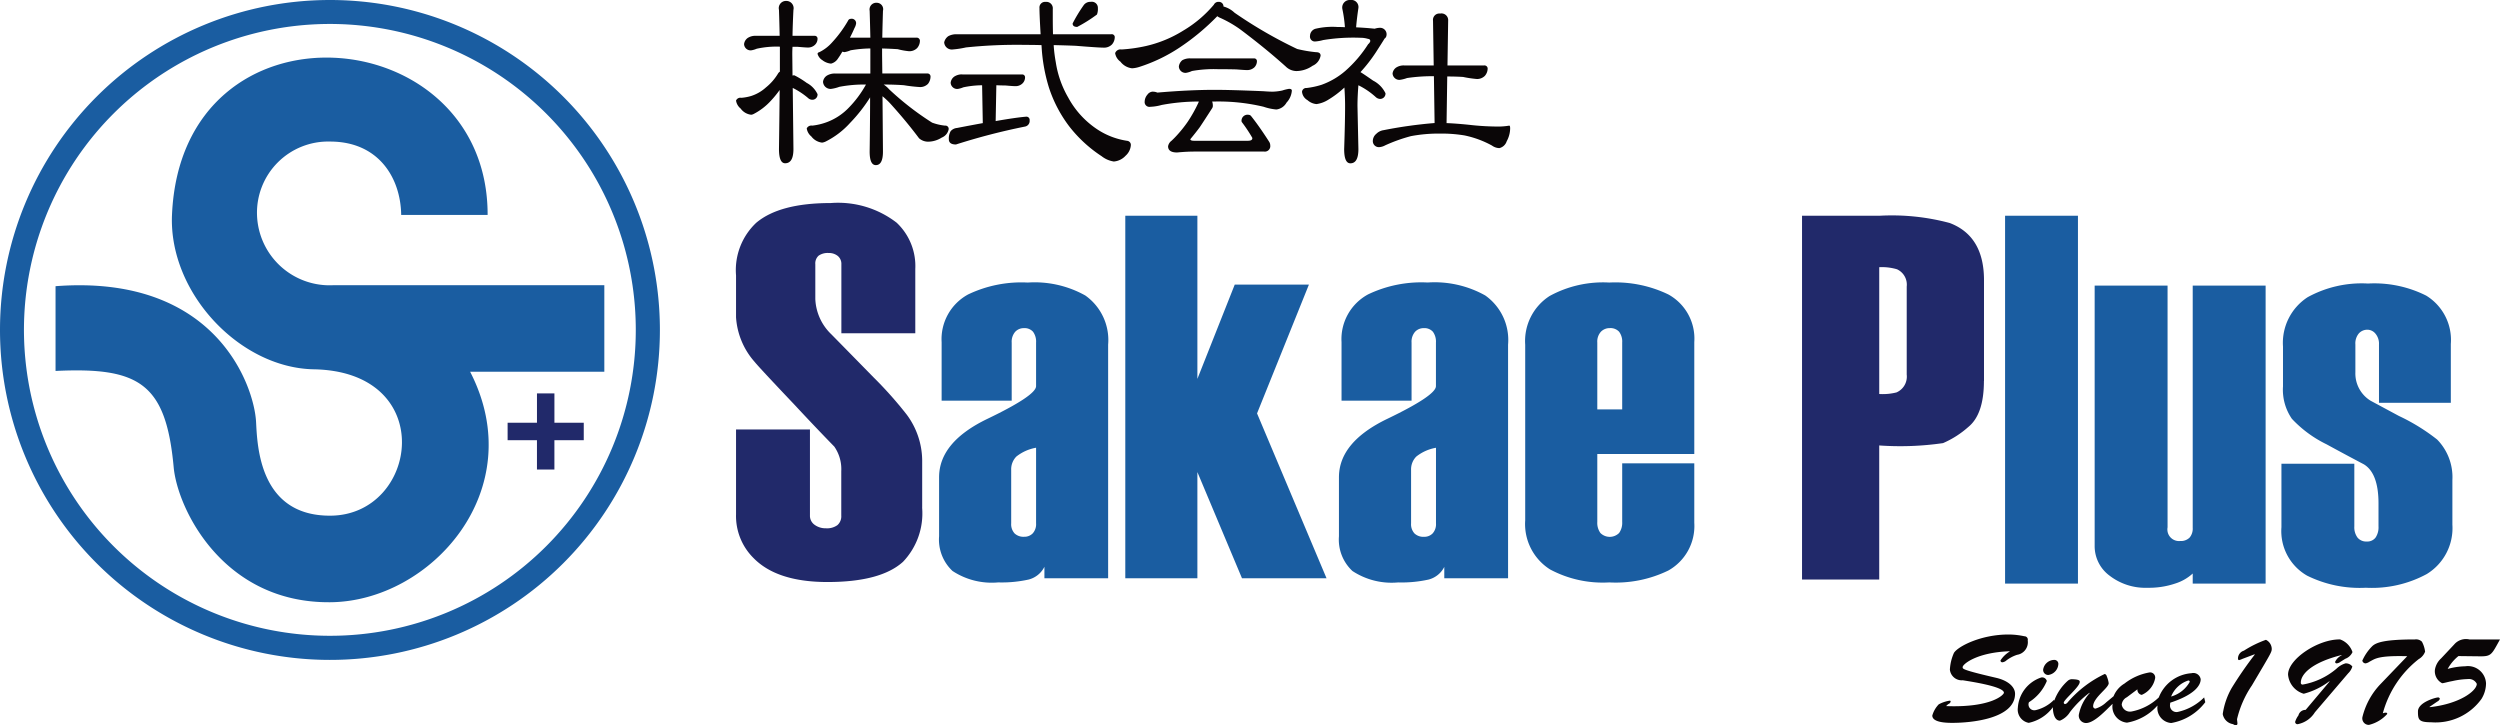
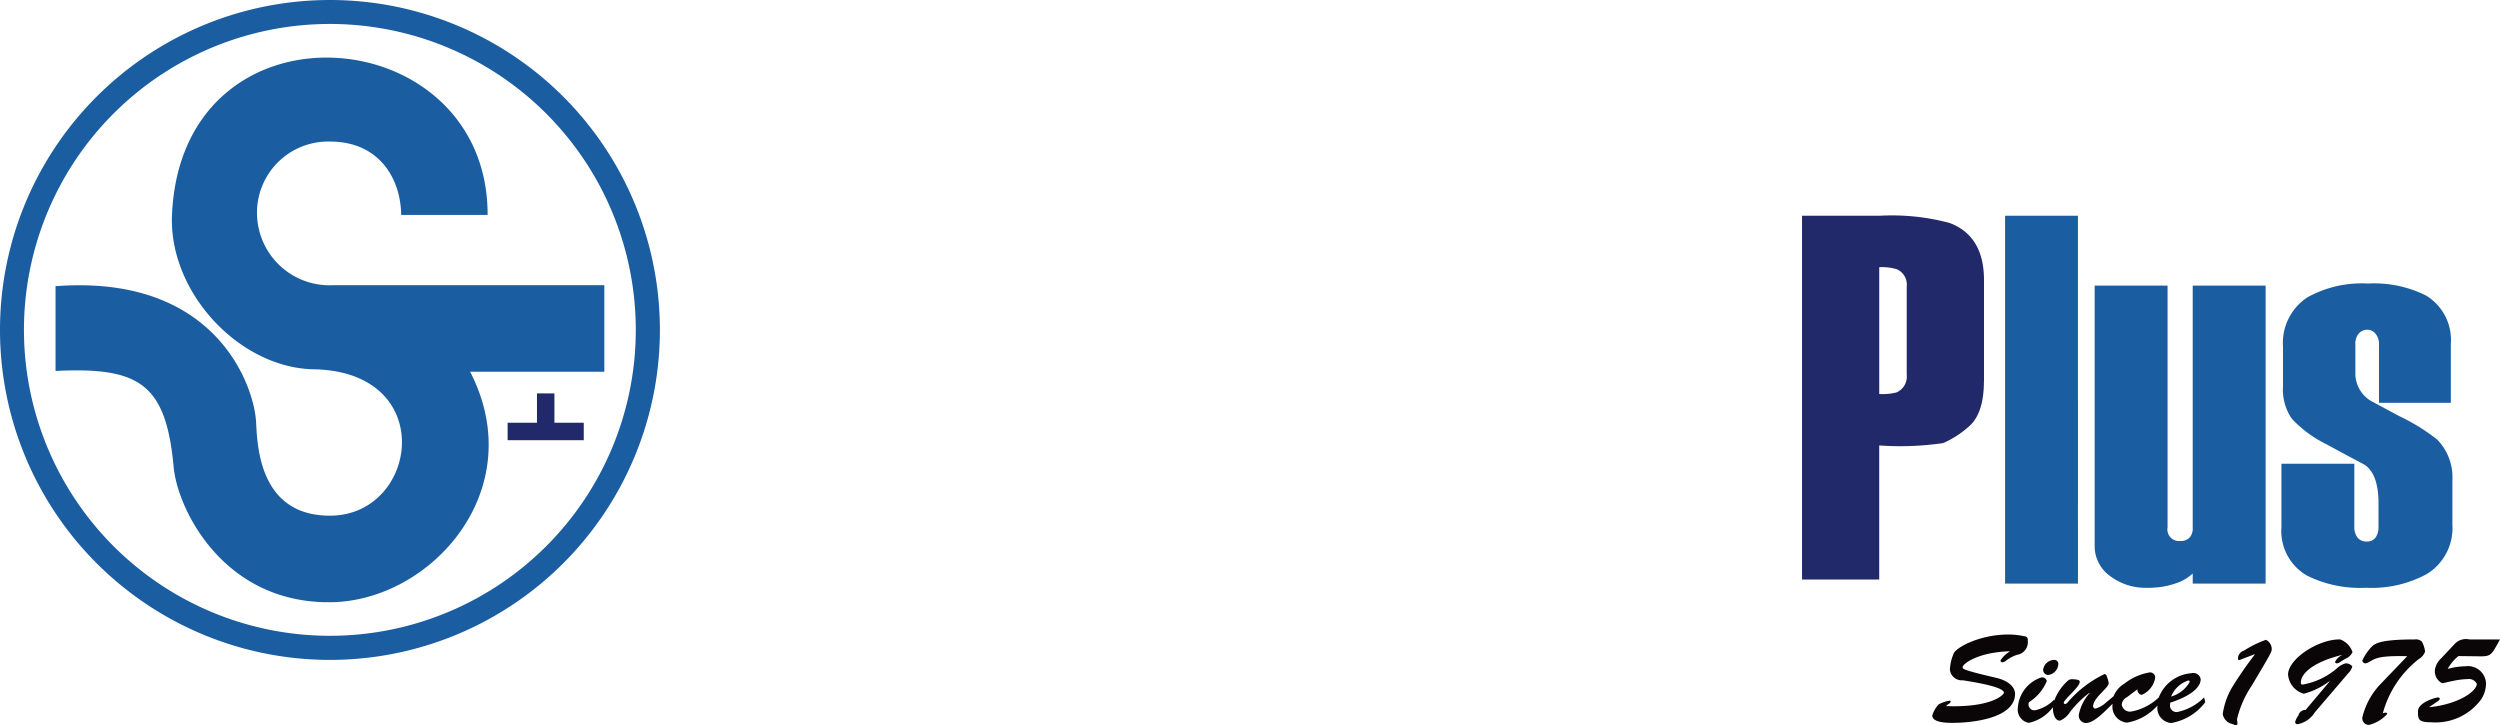
<svg xmlns="http://www.w3.org/2000/svg" id="ロゴ" width="394" height="114.313" viewBox="0 0 197 57.156">
  <defs>
    <style>
      .cls-1 {
        fill: #0a0607;
      }

      .cls-1, .cls-2, .cls-3 {
        fill-rule: evenodd;
      }

      .cls-2 {
        fill: #1a5da1;
      }

      .cls-3 {
        fill: #21296a;
      }
    </style>
  </defs>
  <path id="Since_1975" data-name="Since 1975" class="cls-1" d="M956.425,74.718l-1.7-.02a3.357,3.357,0,0,0-.847,1.013,5.522,5.522,0,0,1,1.386-.208,1.427,1.427,0,0,1,1.635,1.351,2.361,2.361,0,0,1-.359,1.222,4.457,4.457,0,0,1-3.978,1.838c-0.978,0-1.027-.218-1.027-0.854,0-.725,1.415-1.1,1.565-1.1a0.136,0.136,0,0,1,.16.109,0.408,0.408,0,0,1-.21.219l-0.608.417,0.02,0.02c2.373-.258,3.709-1.291,3.709-1.838a0.681,0.681,0,0,0-.688-0.377,6.382,6.382,0,0,0-1.236.159c-0.379.069-.688,0.169-0.808,0.169a1.065,1.065,0,0,1-.568-1.063,1.542,1.542,0,0,1,.488-0.894l1.027-1.093a1.223,1.223,0,0,1,1.207-.4H958C957.342,74.569,957.332,74.728,956.425,74.718Zm-7.659,4.49a0.69,0.69,0,0,1,.24-0.05,0.1,0.1,0,0,1,.109.1,2.828,2.828,0,0,1-1.445.864,0.514,0.514,0,0,1-.509-0.626,5.711,5.711,0,0,1,1.416-2.583l2.114-2.205c-2.324-.06-2.533.208-2.962,0.427a0.833,0.833,0,0,1-.319.139,0.267,0.267,0,0,1-.259-0.218,3.805,3.805,0,0,1,.758-1.113c0.3-.308.947-0.556,3.39-0.556a0.654,0.654,0,0,1,.549.179,2.206,2.206,0,0,1,.249.785,1.138,1.138,0,0,1-.5.586A8.094,8.094,0,0,0,948.766,79.208Zm-3.33-4.063a0.566,0.566,0,0,1-.319.129,0.12,0.12,0,0,1-.11-0.119,1.079,1.079,0,0,1,.519-0.517l-0.02-.02c-2.393.606-3.2,1.53-3.2,2.165a0.135,0.135,0,0,0,.159.159,5.6,5.6,0,0,0,2.653-1.252,1.707,1.707,0,0,1,.708-0.417,0.638,0.638,0,0,1,.538.248,1.206,1.206,0,0,1-.329.537l-2.622,3.07a2.053,2.053,0,0,1-1.336.934,0.181,0.181,0,0,1-.22-0.179,1.65,1.65,0,0,1,.259-0.507,0.571,0.571,0,0,1,.569-0.437l1.884-2.235-0.02-.02a5.737,5.737,0,0,1-2.014.983,1.716,1.716,0,0,1-1.236-1.51c0-1.222,2.373-2.8,4.1-2.771a1.592,1.592,0,0,1,.977,1,0.991,0.991,0,0,1-.568.526Zm-8.157,4.52c0,0.119.03,0.229,0.03,0.348a0.126,0.126,0,0,1-.14.139,0.642,0.642,0,0,1-.209-0.09,0.973,0.973,0,0,1-.808-0.795,5.806,5.806,0,0,1,.7-2.046,30.557,30.557,0,0,1,1.825-2.643l-0.02-.02-0.947.358a1.506,1.506,0,0,1-.269.1c-0.11,0-.09-0.168-0.08-0.228a0.652,0.652,0,0,1,.459-0.516,8.431,8.431,0,0,1,1.735-.854,0.815,0.815,0,0,1,.458.685c0,0.288,0,.258-1.565,2.91A8.028,8.028,0,0,0,937.279,79.665Zm-5.185.308a1.175,1.175,0,0,1-1.087-1.3c0-.026,0-0.052,0-0.078a4.131,4.131,0,0,1-2.4,1.35,1.267,1.267,0,0,1-1.137-1.45c0-.012,0-0.021,0-0.033-0.56.541-1.446,1.513-2.1,1.513a0.582,0.582,0,0,1-.558-0.656,3.568,3.568,0,0,1,.857-1.708l-0.02-.02a7.927,7.927,0,0,0-1.535,1.52,1.668,1.668,0,0,1-.788.676c-0.439,0-.549-0.626-0.558-0.964,0-.03,0-0.065.006-0.1a3.2,3.2,0,0,1-1.911,1.238,1.063,1.063,0,0,1-.858-1.182,2.692,2.692,0,0,1,1.845-2.394,0.379,0.379,0,0,1,.439.278,3.568,3.568,0,0,1-1.406,1.669,0.458,0.458,0,0,0,.528.626,2.974,2.974,0,0,0,1.446-.815l0.017,0.072a3.916,3.916,0,0,1,1.07-1.572,0.5,0.5,0,0,1,.389-0.119c0.6,0.02.548,0.159,0.548,0.219,0,0.387-1.256,1.391-1.256,1.629a0.111,0.111,0,0,0,.11.109,0.354,0.354,0,0,0,.2-0.139,8.813,8.813,0,0,1,2.922-2.235,0.255,0.255,0,0,1,.159.189,2.3,2.3,0,0,1,.15.536c0,0.388-1.227,1.142-1.227,1.828a0.185,0.185,0,0,0,.18.179,2.084,2.084,0,0,0,.857-0.5l0.575-.477a2.054,2.054,0,0,1,.861-1,4.429,4.429,0,0,1,1.965-.874,0.4,0.4,0,0,1,.448.457,1.793,1.793,0,0,1-1.057,1.311,0.408,0.408,0,0,1-.339-0.437l-0.837.626a0.722,0.722,0,0,0-.4.586,0.659,0.659,0,0,0,.758.537,4.263,4.263,0,0,0,2.164-1.112,2.991,2.991,0,0,1,2.582-1.908,0.583,0.583,0,0,1,.718.477c0,0.487-.488,1.222-2.4,1.848l-0.02.219a0.511,0.511,0,0,0,.618.506,4.215,4.215,0,0,0,2.074-1.142l0.09,0.377A4.29,4.29,0,0,1,932.094,79.973Zm1.456-3.239a0.1,0.1,0,0,0-.12-0.109,2.186,2.186,0,0,0-1.346,1.262A2.443,2.443,0,0,0,933.55,76.734ZM922.4,76.188a0.4,0.4,0,0,1-.4-0.427A0.9,0.9,0,0,1,922.87,75a0.314,0.314,0,0,1,.329.308A0.918,0.918,0,0,1,922.4,76.188Zm-3.352-1.1a0.594,0.594,0,0,1-.249.1,0.139,0.139,0,0,1-.159-0.149,2.216,2.216,0,0,1,.727-0.7l-0.019-.02c-2.573.09-3.68,1.013-3.69,1.242,0,0.139-.129.208,2.653,0.854,1.007,0.238,1.475.765,1.475,1.251,0,1.977-3.48,2.295-4.916,2.295-0.388,0-1.605,0-1.605-.576a2.092,2.092,0,0,1,.509-0.884,2.65,2.65,0,0,1,.857-0.288c0.05,0,.08.01,0.08,0.07a0.25,0.25,0,0,1-.17.189,1.2,1.2,0,0,0-.169.149v0.02c3.56,0.129,4.537-.894,4.537-1.053,0-.507-2.762-0.9-3.241-0.983a0.939,0.939,0,0,1-1.017-.835,3.684,3.684,0,0,1,.319-1.321c0.309-.507,2.114-1.45,4.3-1.45a6,6,0,0,1,1.256.139,0.264,0.264,0,0,1,.259.328,1,1,0,0,1-.837,1.132A2.83,2.83,0,0,0,919.049,75.085Z" transform="translate(-761 -23)" />
  <path id="lus" class="cls-2" d="M947.8,54.575l2.231,1.2a15.432,15.432,0,0,1,3.017,1.862,4.231,4.231,0,0,1,1.2,3.188v3.52a4.237,4.237,0,0,1-2.024,3.892,9.069,9.069,0,0,1-4.794,1.077,9.35,9.35,0,0,1-4.629-.952,4.043,4.043,0,0,1-2.024-3.81V59.543h5.744v4.936a1.361,1.361,0,0,0,.253.884,0.879,0.879,0,0,0,.719.308,0.817,0.817,0,0,0,.7-0.308,1.443,1.443,0,0,0,.233-0.884V62.67q0-2.385-1.158-3.084-1.571-.828-2.934-1.574A9.308,9.308,0,0,1,941.6,56a4.027,4.027,0,0,1-.7-2.547V50.311a4.288,4.288,0,0,1,1.942-3.892,8.855,8.855,0,0,1,4.754-1.077,9.106,9.106,0,0,1,4.587.952,4.094,4.094,0,0,1,1.942,3.81V54.74h-5.661v-4.6a1.235,1.235,0,0,0-.278-0.849,0.832,0.832,0,0,0-.633-0.31,0.9,0.9,0,0,0-.673.289,1.217,1.217,0,0,0-.276.87V52.34A2.518,2.518,0,0,0,947.8,54.575Zm-14.01,13.614a3.659,3.659,0,0,1-1.383.793,6.438,6.438,0,0,1-2.17.334,4.618,4.618,0,0,1-3-.952,2.887,2.887,0,0,1-1.178-2.319V45.507h5.745V64.556a0.915,0.915,0,0,0,.991,1.075,0.966,0.966,0,0,0,.745-0.269,1.089,1.089,0,0,0,.246-0.764V45.507h5.745V68.985h-5.745v-0.8ZM919,40h5.743V68.985H919V40Z" transform="translate(-761 -23)" />
  <path id="P" class="cls-3" d="M917.333,53.023q0,2.622-1.232,3.624a7.426,7.426,0,0,1-1.99,1.27,23.448,23.448,0,0,1-5.028.184V68.667H903V40h6.126a17.556,17.556,0,0,1,5.513.573q2.7,1.025,2.7,4.505v7.945Zm-6.084-.5V45.582a1.33,1.33,0,0,0-.765-1.363,4.224,4.224,0,0,0-1.4-.165v9.993a4.466,4.466,0,0,0,1.359-.124A1.355,1.355,0,0,0,911.249,52.519Z" transform="translate(-761 -23)" />
-   <path id="akae" class="cls-2" d="M894.51,59.508V64.2a4.021,4.021,0,0,1-2.043,3.755,9.478,9.478,0,0,1-4.66.939,8.812,8.812,0,0,1-4.659-1.021A4.232,4.232,0,0,1,881.186,64V50.163a4.218,4.218,0,0,1,1.921-3.837,8.775,8.775,0,0,1,4.7-1.062,9.621,9.621,0,0,1,4.66.939,3.969,3.969,0,0,1,2.043,3.755v8.816h-7.643v5.354a1.357,1.357,0,0,0,.246.872,1.042,1.042,0,0,0,1.471,0,1.365,1.365,0,0,0,.245-0.872v-4.62h5.681Zm-5.681-4.244V49.991a1.281,1.281,0,0,0-.245-0.852,0.922,0.922,0,0,0-.736-0.284,0.952,0.952,0,0,0-.695.284,1.154,1.154,0,0,0-.286.852v5.272h1.962ZM874.81,67.671a1.919,1.919,0,0,1-1.247,1,9.812,9.812,0,0,1-2.391.224,5.614,5.614,0,0,1-3.6-.9,3.381,3.381,0,0,1-1.063-2.735V60.61q0-2.774,3.821-4.611t3.822-2.571V50a1.317,1.317,0,0,0-.24-0.858,0.89,0.89,0,0,0-.72-0.285,0.92,0.92,0,0,0-.682.285,1.186,1.186,0,0,0-.279.858V54.57h-5.518V49.958A4.005,4.005,0,0,1,868.8,46.2a9.723,9.723,0,0,1,4.7-.939,8.177,8.177,0,0,1,4.536,1.02,4.294,4.294,0,0,1,1.8,3.878V68.569H874.81v-0.9Zm-0.654-9.387a3.447,3.447,0,0,0-1.553.694,1.431,1.431,0,0,0-.41,1.061v4.2a1.073,1.073,0,0,0,.267.795,1.016,1.016,0,0,0,.755.266,0.91,0.91,0,0,0,.675-0.266,1.077,1.077,0,0,0,.266-0.795V58.284ZM858.87,68.569L855.354,60.2v8.367h-5.681V40h5.681V52.856l2.943-7.428h5.845l-4.087,10.147,5.477,12.994H858.87Zm-15.573-.9a1.913,1.913,0,0,1-1.247,1,9.772,9.772,0,0,1-2.391.224,5.621,5.621,0,0,1-3.6-.9A3.384,3.384,0,0,1,835,65.263V60.61q0-2.776,3.821-4.612t3.822-2.571V50a1.312,1.312,0,0,0-.24-0.858,0.889,0.889,0,0,0-.72-0.285,0.923,0.923,0,0,0-.682.285,1.19,1.19,0,0,0-.279.858V54.57H835.2V49.958a4.006,4.006,0,0,1,2.085-3.755,9.718,9.718,0,0,1,4.7-.938,8.182,8.182,0,0,1,4.536,1.019,4.3,4.3,0,0,1,1.8,3.878V68.569H843.3v-0.9Zm-0.654-9.388a3.464,3.464,0,0,0-1.553.694,1.434,1.434,0,0,0-.408,1.061v4.2a1.077,1.077,0,0,0,.265.795,1.016,1.016,0,0,0,.755.266,0.907,0.907,0,0,0,.675-0.266,1.077,1.077,0,0,0,.266-0.795V58.284Z" transform="translate(-761 -23)" />
-   <path id="S" class="cls-3" d="M833.664,63a5.522,5.522,0,0,1-1.508,4.271q-1.76,1.592-5.949,1.592-3.981,0-5.824-1.885A4.66,4.66,0,0,1,819,63.54v-6.7h5.824v6.779a0.87,0.87,0,0,0,.368.737,1.453,1.453,0,0,0,.89.273,1.392,1.392,0,0,0,.91-0.252,0.926,0.926,0,0,0,.3-0.757V60.128a3.111,3.111,0,0,0-.547-1.934q-1.476-1.513-3.159-3.322-2.78-2.931-3.116-3.351A5.857,5.857,0,0,1,819,48V44.7a5.119,5.119,0,0,1,1.592-4.146Q822.436,39,826.458,39a7.55,7.55,0,0,1,5.2,1.55,4.691,4.691,0,0,1,1.467,3.643V49.26H827.3V43.821a0.8,0.8,0,0,0-.285-0.653,1.1,1.1,0,0,0-.721-0.232,1.244,1.244,0,0,0-.786.21,0.817,0.817,0,0,0-.261.675v2.74a4.07,4.07,0,0,0,1.263,2.783q1.769,1.8,3.327,3.392a31.05,31.05,0,0,1,2.61,2.932,6.12,6.12,0,0,1,1.221,3.6V63Z" transform="translate(-761 -23)" />
-   <path id="株式会社" class="cls-1" d="M820.556,25.822h1.881q-0.018-.959-0.054-2.044a0.569,0.569,0,0,1,.561-0.705,0.575,0.575,0,0,1,.579.705q-0.056,1.086-.073,2.044h1.755a0.217,0.217,0,0,1,.217.217,0.662,0.662,0,0,1-.2.488,0.779,0.779,0,0,1-.579.218c-0.108,0-.368-0.019-0.777-0.055H823.45c-0.012.194-.018,0.386-0.018,0.579l0.018,1.683a0.565,0.565,0,0,1,.146-0.018,6.955,6.955,0,0,1,.976.6,1.944,1.944,0,0,1,.85.886,0.409,0.409,0,0,1-.488.434,0.478,0.478,0,0,1-.253-0.126,5.928,5.928,0,0,0-1.213-.8l0.055,4.814q0,1.122-.652,1.123-0.487,0-.488-1.123,0.036-2.66.054-4.65a8.375,8.375,0,0,1-.742.9,4.82,4.82,0,0,1-1.284.977,0.546,0.546,0,0,1-.216.072,1.18,1.18,0,0,1-.833-0.489A0.988,0.988,0,0,1,819,30.924a0.371,0.371,0,0,1,.416-0.217,3.6,3.6,0,0,0,.779-0.145,3.174,3.174,0,0,0,1.157-.669,4.163,4.163,0,0,0,.958-1.1,0.44,0.44,0,0,1,.145-0.146v-1.97a7.222,7.222,0,0,0-1.827.163,1.853,1.853,0,0,1-.433.127,0.515,0.515,0,0,1-.562-0.489,0.684,0.684,0,0,1,.29-0.489A1.094,1.094,0,0,1,820.556,25.822Zm7.489-1.338a0.346,0.346,0,0,1,.416.362,0.978,0.978,0,0,1-.126.362q-0.181.417-.362,0.76h1.611q-0.021-.994-0.055-2.116a0.53,0.53,0,0,1,.56-0.633,0.506,0.506,0,0,1,.489.633q-0.036,1.122-.054,2.116H833.2a0.255,0.255,0,0,1,.289.217,0.887,0.887,0,0,1-.216.6,0.865,0.865,0,0,1-.634.252,5.46,5.46,0,0,1-.9-0.162c-0.374-.024-0.784-0.044-1.23-0.055V27.36l0.018,1.43h3.527a0.244,0.244,0,0,1,.272.217,0.943,0.943,0,0,1-.2.6,0.858,0.858,0,0,1-.634.253,11.961,11.961,0,0,1-1.266-.145q-0.741-.054-1.592-0.054a2.178,2.178,0,0,1,.434.38,22.469,22.469,0,0,0,3.383,2.623,4.173,4.173,0,0,0,1.014.235,0.257,0.257,0,0,1,.289.291,0.886,0.886,0,0,1-.543.651,2.04,2.04,0,0,1-1.085.324,1.082,1.082,0,0,1-.705-0.27q-1.014-1.357-2.28-2.751a6.357,6.357,0,0,0-.6-0.561l0.036,4.361c0,0.712-.188,1.067-0.561,1.067q-0.488,0-.488-1.067,0.034-2.388.036-4.27a12.236,12.236,0,0,1-1.574,2.008,6.508,6.508,0,0,1-1.881,1.447,0.953,0.953,0,0,1-.326.11,1.239,1.239,0,0,1-.85-0.489,1,1,0,0,1-.362-0.633,0.406,0.406,0,0,1,.434-0.218,4.738,4.738,0,0,0,1.14-.271,4.624,4.624,0,0,0,1.755-1.158,8.413,8.413,0,0,0,1.339-1.809,10.463,10.463,0,0,0-2.1.181,2.941,2.941,0,0,1-.65.163,0.591,0.591,0,0,1-.634-0.561,0.669,0.669,0,0,1,.308-0.488,1.218,1.218,0,0,1,.669-0.163h2.751V26.817a10.036,10.036,0,0,0-1.557.146,1.969,1.969,0,0,1-.488.145c-0.061-.012-0.115-0.024-0.163-0.037a6.312,6.312,0,0,1-.344.542,0.913,0.913,0,0,1-.542.4,1.289,1.289,0,0,1-.687-0.272,0.857,0.857,0,0,1-.381-0.505,0.174,0.174,0,0,1,.145-0.127,3.26,3.26,0,0,0,1.013-.779,9.4,9.4,0,0,0,1.248-1.7A0.233,0.233,0,0,1,828.045,24.484ZM836.4,25.7h6.6q-0.091-1.554-.09-2.062a0.442,0.442,0,0,1,.488-0.489,0.507,0.507,0,0,1,.561.562v0.633c0,0.482.006,0.935,0.017,1.356h4.578a0.237,0.237,0,0,1,.289.2,0.889,0.889,0,0,1-.217.6,0.86,0.86,0,0,1-.633.254c-0.3,0-1.043-.049-2.226-0.146-0.555-.024-1.133-0.041-1.737-0.054a11.283,11.283,0,0,0,.164,1.339,7.9,7.9,0,0,0,.977,2.786,7,7,0,0,0,2.189,2.443,5.819,5.819,0,0,0,2.478.977,0.322,0.322,0,0,1,.271.362,1.229,1.229,0,0,1-.416.813,1.407,1.407,0,0,1-.922.453,2.042,2.042,0,0,1-.959-0.416,10.538,10.538,0,0,1-2.569-2.37,10.38,10.38,0,0,1-1.592-3.057,13.443,13.443,0,0,1-.579-3.329q-0.615-.018-1.266-0.018a38.716,38.716,0,0,0-4.686.2,7.5,7.5,0,0,1-1.067.163,0.6,0.6,0,0,1-.651-0.562,0.8,0.8,0,0,1,.325-0.488A1.291,1.291,0,0,1,836.4,25.7Zm0.435,3.166h4.721a0.219,0.219,0,0,1,.218.218,0.664,0.664,0,0,1-.2.488,0.78,0.78,0,0,1-.579.217q-0.162,0-.777-0.054c-0.23,0-.465-0.007-0.706-0.018l-0.054,2.823q1.555-.273,2.387-0.345a0.256,0.256,0,0,1,.29.289,0.448,0.448,0,0,1-.361.489,50.3,50.3,0,0,0-5.445,1.412c-0.375,0-.561-0.138-0.561-0.417a1.135,1.135,0,0,1,.144-0.632,0.749,0.749,0,0,1,.506-0.253q1.124-.219,2.026-0.381l-0.054-2.984a7.423,7.423,0,0,0-1.482.163,1.858,1.858,0,0,1-.435.127,0.514,0.514,0,0,1-.561-0.488,0.684,0.684,0,0,1,.29-0.488A1.093,1.093,0,0,1,836.837,28.861Zm10.1-5.717a0.476,0.476,0,0,1,.578.489,1.222,1.222,0,0,1-.073.506,11.575,11.575,0,0,1-1.555.977q-0.361,0-.362-0.271a11.56,11.56,0,0,1,.851-1.411A0.639,0.639,0,0,1,846.932,23.144Zm10.076,0a0.358,0.358,0,0,1,.4.363,2.026,2.026,0,0,1,.869.489,35.171,35.171,0,0,0,4.938,2.858,10.209,10.209,0,0,0,1.484.253c0.241,0,.361.091,0.361,0.271a1.065,1.065,0,0,1-.633.8,2.255,2.255,0,0,1-1.284.416,1.223,1.223,0,0,1-.832-0.36q-1.611-1.448-3.619-2.95a9.088,9.088,0,0,0-1.555-.887,0.88,0.88,0,0,1-.217-0.127,18.07,18.07,0,0,1-2.985,2.48,12.731,12.731,0,0,1-3.166,1.52,2.277,2.277,0,0,1-.56.107,1.339,1.339,0,0,1-.923-0.525,1.014,1.014,0,0,1-.416-0.669,0.448,0.448,0,0,1,.506-0.289,12.141,12.141,0,0,0,1.917-.272,9.556,9.556,0,0,0,2.968-1.23,9.4,9.4,0,0,0,2.387-2.025A0.4,0.4,0,0,1,857.008,23.144Zm-5.174,7.075a0.874,0.874,0,0,1,.362.072q2.532-.217,4.522-0.217,1.248,0,3.835.108c0.289,0.024.543,0.036,0.76,0.036a4.132,4.132,0,0,0,.724-0.09A3.251,3.251,0,0,1,862.579,30c0.145,0,.218.048,0.218,0.145a1.524,1.524,0,0,1-.417.939,1.065,1.065,0,0,1-.8.544,4.224,4.224,0,0,1-1.013-.217A15.315,15.315,0,0,0,856.718,31h-0.2a0.987,0.987,0,0,1,.054.344,0.348,0.348,0,0,1-.054.181c-0.411.64-.735,1.14-0.977,1.5q-0.308.417-.742,0.941c0,0.085.1,0.127,0.29,0.127h4.233c0.242,0,.362-0.066.362-0.2a0.173,0.173,0,0,0-.036-0.091,11.708,11.708,0,0,0-.76-1.14,0.211,0.211,0,0,1-.055-0.107,0.474,0.474,0,0,1,.561-0.508,0.258,0.258,0,0,1,.2.108q0.633,0.794,1.411,2.008a0.55,0.55,0,0,1,.091.291,0.432,0.432,0,0,1-.488.489H855.09c-0.362,0-.808.023-1.339,0.072-0.47,0-.706-0.164-0.706-0.488a0.685,0.685,0,0,1,.271-0.435,7.45,7.45,0,0,0,.525-0.542,9.608,9.608,0,0,0,.742-0.942,10.869,10.869,0,0,0,.868-1.555A0.137,0.137,0,0,1,855.469,31a15.851,15.851,0,0,0-2.93.271,3.8,3.8,0,0,1-.9.145A0.376,0.376,0,0,1,851.2,31a0.873,0.873,0,0,1,.217-0.543A0.557,0.557,0,0,1,851.834,30.219ZM854.8,27.6h5.03a0.215,0.215,0,0,1,.216.217,0.7,0.7,0,0,1-.2.489,0.823,0.823,0,0,1-.579.216q-0.18,0-.849-0.054-0.688-.017-1.484-0.018a9.838,9.838,0,0,0-2.008.145,1.738,1.738,0,0,1-.471.145,0.518,0.518,0,0,1-.56-0.505,0.752,0.752,0,0,1,.271-0.49A1.209,1.209,0,0,1,854.8,27.6ZM867.409,23a0.56,0.56,0,0,1,.633.634c-0.085.567-.144,1.074-0.181,1.519q0.779,0.037,1.465.109a1.451,1.451,0,0,1,.417-0.072,0.511,0.511,0,0,1,.506.633,0.336,0.336,0,0,1-.144.217q-0.128.217-.688,1.086a12.116,12.116,0,0,1-1.212,1.557c0.145,0.084.477,0.307,0.994,0.668a2.168,2.168,0,0,1,.978,1,0.419,0.419,0,0,1-.507.434,0.541,0.541,0,0,1-.271-0.145,5.888,5.888,0,0,0-1.357-.922q-0.072.886-.073,1.628l0.073,3.4q0,1.124-.633,1.123-0.489,0-.489-1.123,0.074-2.171.073-3.4,0-.671-0.054-1.448a7.565,7.565,0,0,1-1.3.978,2.3,2.3,0,0,1-.9.325,1.211,1.211,0,0,1-.705-0.307,0.847,0.847,0,0,1-.435-0.669,0.334,0.334,0,0,1,.363-0.291,6.267,6.267,0,0,0,1.175-.252,5.912,5.912,0,0,0,1.881-1.1,9.765,9.765,0,0,0,1.792-2.1,0.515,0.515,0,0,0,.163-0.216,0.162,0.162,0,0,0-.163-0.2,2.07,2.07,0,0,0-.615-0.09,14.571,14.571,0,0,0-2.931.181,3.045,3.045,0,0,1-.6.109,0.384,0.384,0,0,1-.435-0.435,0.593,0.593,0,0,1,.416-0.561,5.793,5.793,0,0,1,1.719-.145c0.2,0,.41.007,0.615,0.018a10.233,10.233,0,0,0-.2-1.429A0.594,0.594,0,0,1,867.409,23Zm4.251,5.157h2.316l-0.054-3.528a0.5,0.5,0,0,1,.561-0.561,0.529,0.529,0,0,1,.632.561l-0.054,3.528h2.877a0.254,0.254,0,0,1,.289.216,0.89,0.89,0,0,1-.217.6,0.858,0.858,0,0,1-.633.252,8.461,8.461,0,0,1-1.086-.162q-0.6-.037-1.248-0.036L874.989,32.7q0.923,0.038,2.044.164a20.435,20.435,0,0,0,2.044.108,5.1,5.1,0,0,0,.85-0.073c0.049,0,.073.073,0.073,0.217a2.135,2.135,0,0,1-.271,1.013,0.807,0.807,0,0,1-.579.542,1.024,1.024,0,0,1-.58-0.2,7.742,7.742,0,0,0-2.17-.8,10.941,10.941,0,0,0-1.917-.144,11.679,11.679,0,0,0-2.3.2,12.739,12.739,0,0,0-2.027.724,1.149,1.149,0,0,1-.488.145,0.476,0.476,0,0,1-.489-0.507,0.737,0.737,0,0,1,.272-0.542,1.015,1.015,0,0,1,.579-0.291,35.452,35.452,0,0,1,4.016-.561l-0.054-3.69a13.552,13.552,0,0,0-2.117.144,2.621,2.621,0,0,1-.579.145,0.536,0.536,0,0,1-.561-0.506,0.67,0.67,0,0,1,.291-0.47A1.088,1.088,0,0,1,871.66,28.157Z" transform="translate(-761 -23)" />
-   <path id="_" data-name="+" class="cls-3" d="M807,56.312h-2.312V54h-1.375v2.312H801v1.375h2.312V60h1.375V57.687H807V56.312Z" transform="translate(-761 -23)" />
+   <path id="_" data-name="+" class="cls-3" d="M807,56.312h-2.312V54h-1.375v2.312H801v1.375h2.312h1.375V57.687H807V56.312Z" transform="translate(-761 -23)" />
  <path id="S-2" data-name="S" class="cls-2" d="M787.01,23A26,26,0,1,0,813,49.013,26,26,0,0,0,787.01,23Zm0,50.1A24.106,24.106,0,1,1,811.1,49.013,24.1,24.1,0,0,1,787.014,73.1Zm5.6-33.163h6.815c0.028-15.521-24.116-17.513-24.872,0-0.262,6.116,5.317,12.053,11.167,12.164,9.871,0.176,8.241,11.526,1.29,11.534-5.593.011-5.732-5.536-5.833-7.406-0.164-2.855-3.185-11.644-15.8-10.677V52.23c6.6-.315,8.7.982,9.308,7.578,0.294,3.264,3.88,10.724,12.339,10.648,7.914-.057,15.825-8.85,11.021-18.165h10.576V45.473H787.279a5.721,5.721,0,0,1-6.026-5.532,5.608,5.608,0,0,1,5.761-5.786C790.826,34.155,792.575,37.01,792.614,39.941Z" transform="translate(-761 -23)" />
</svg>